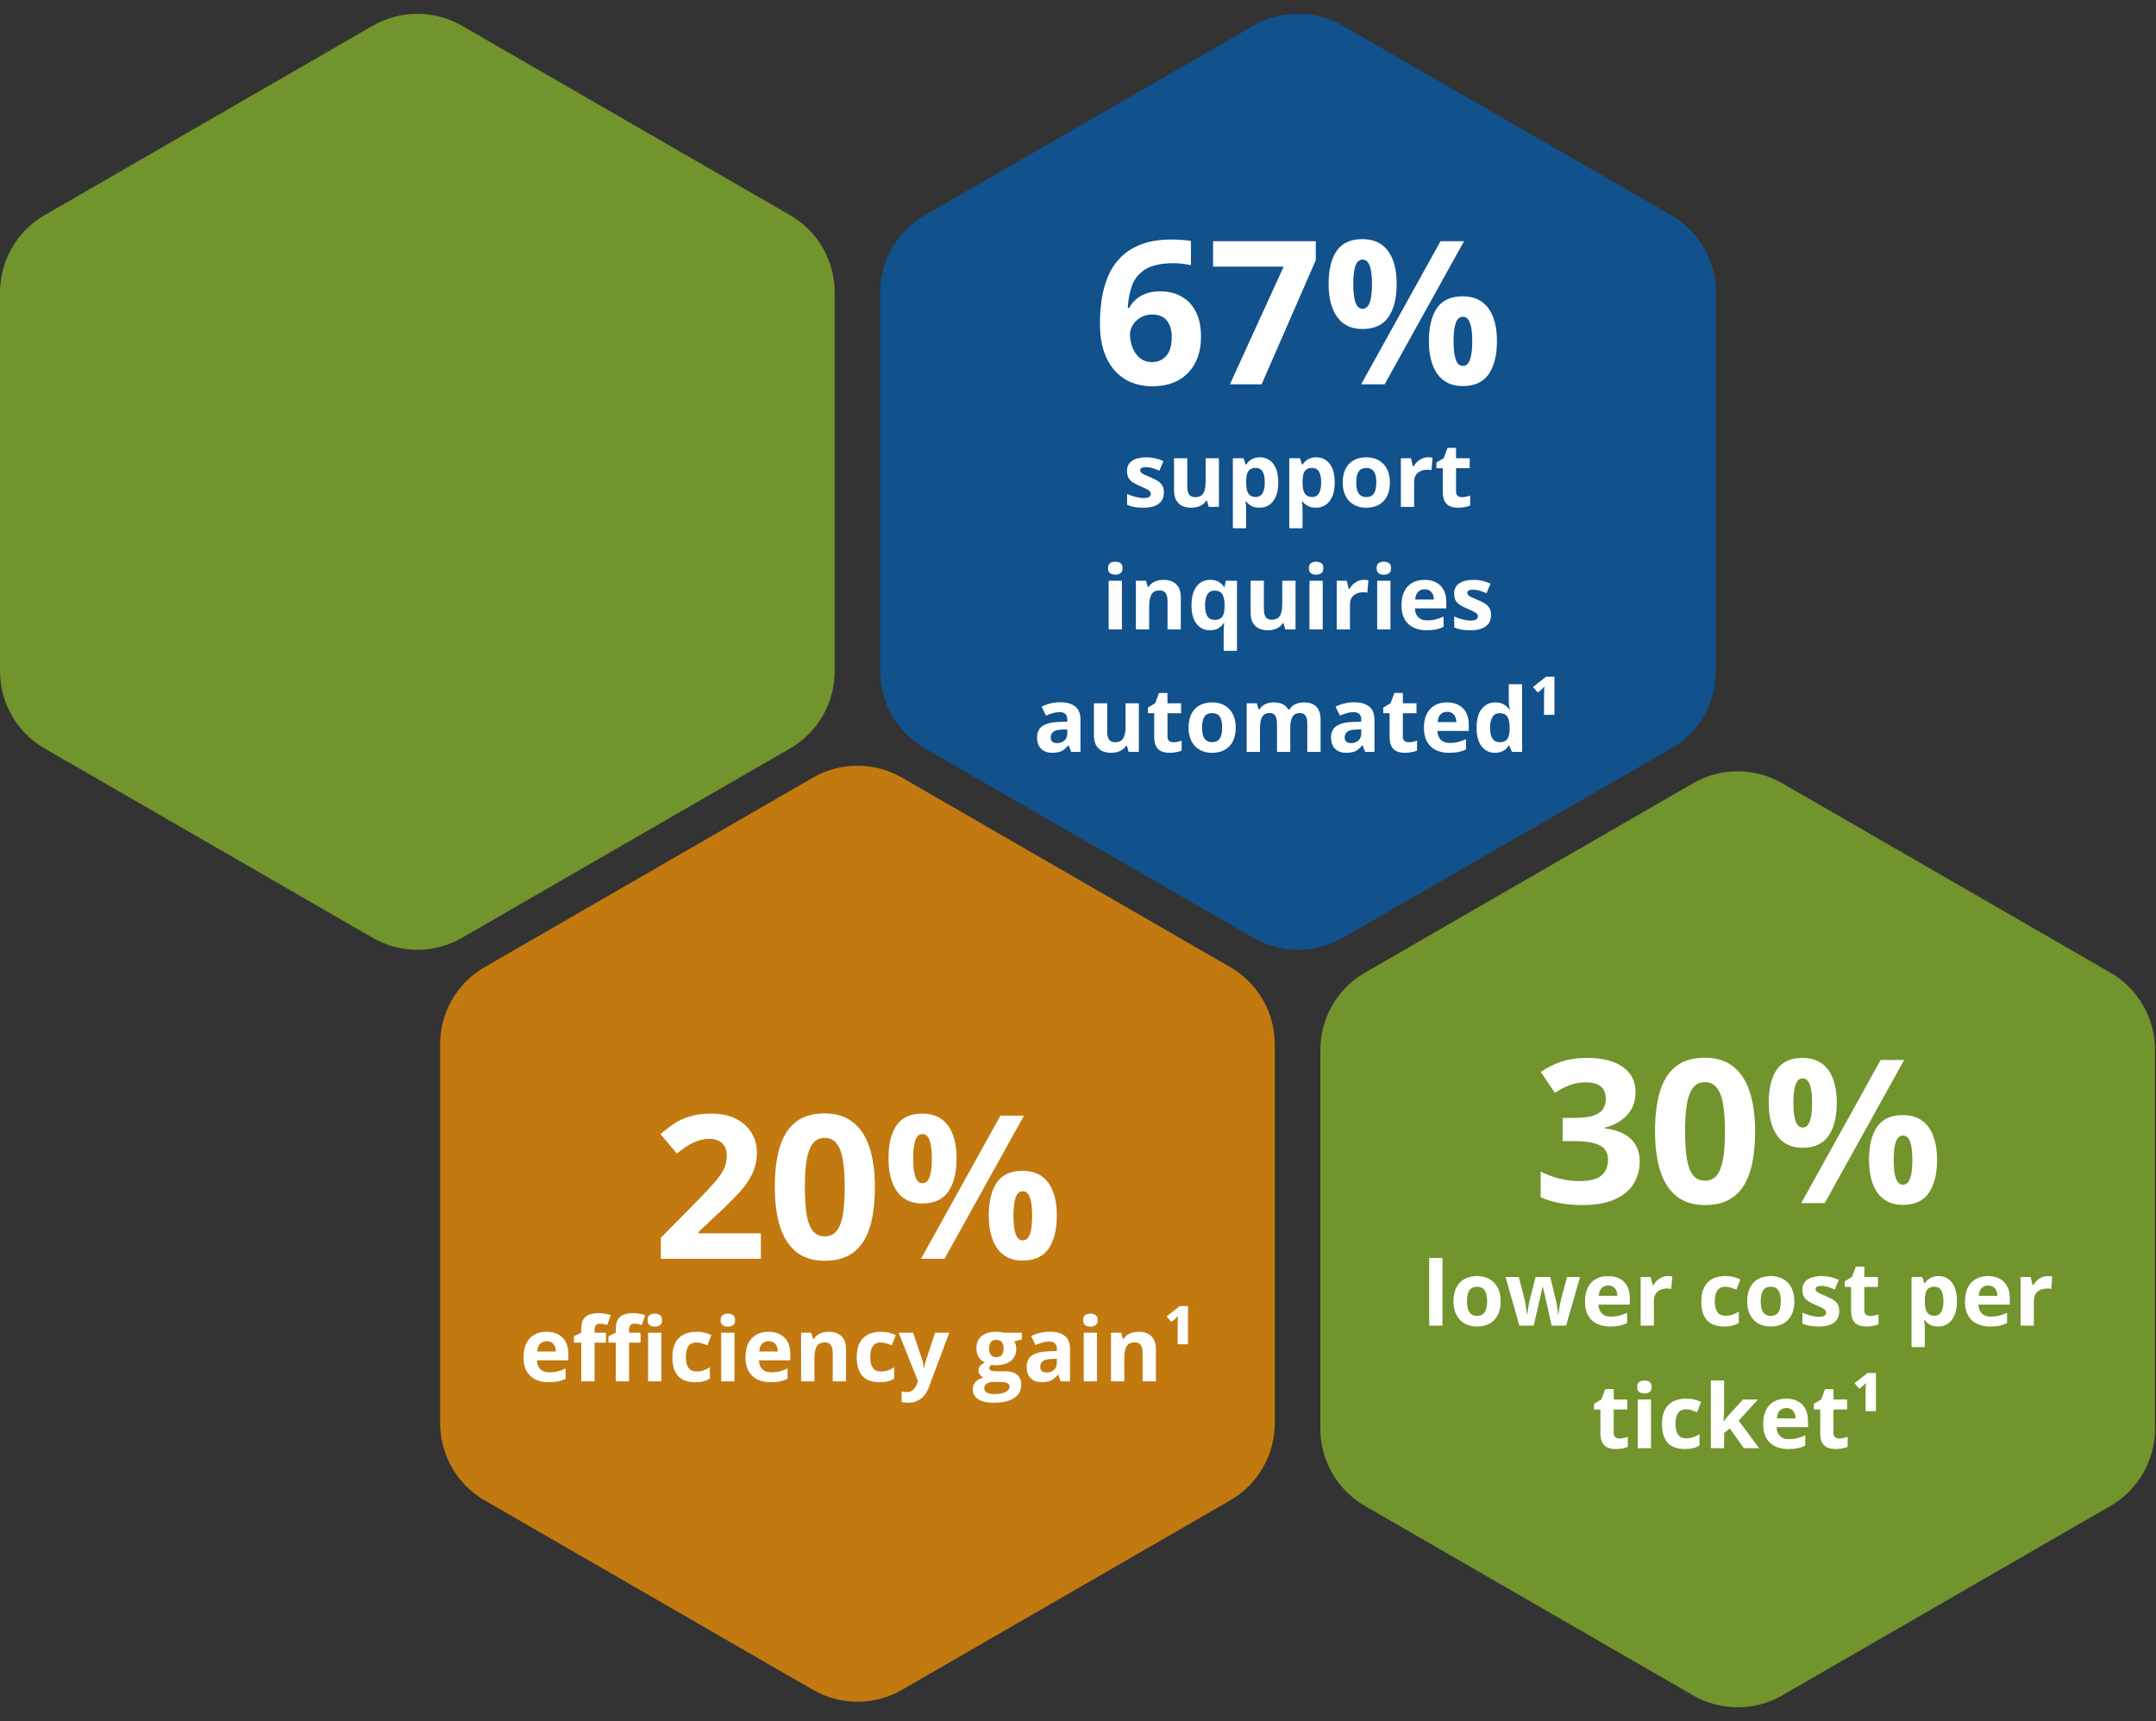
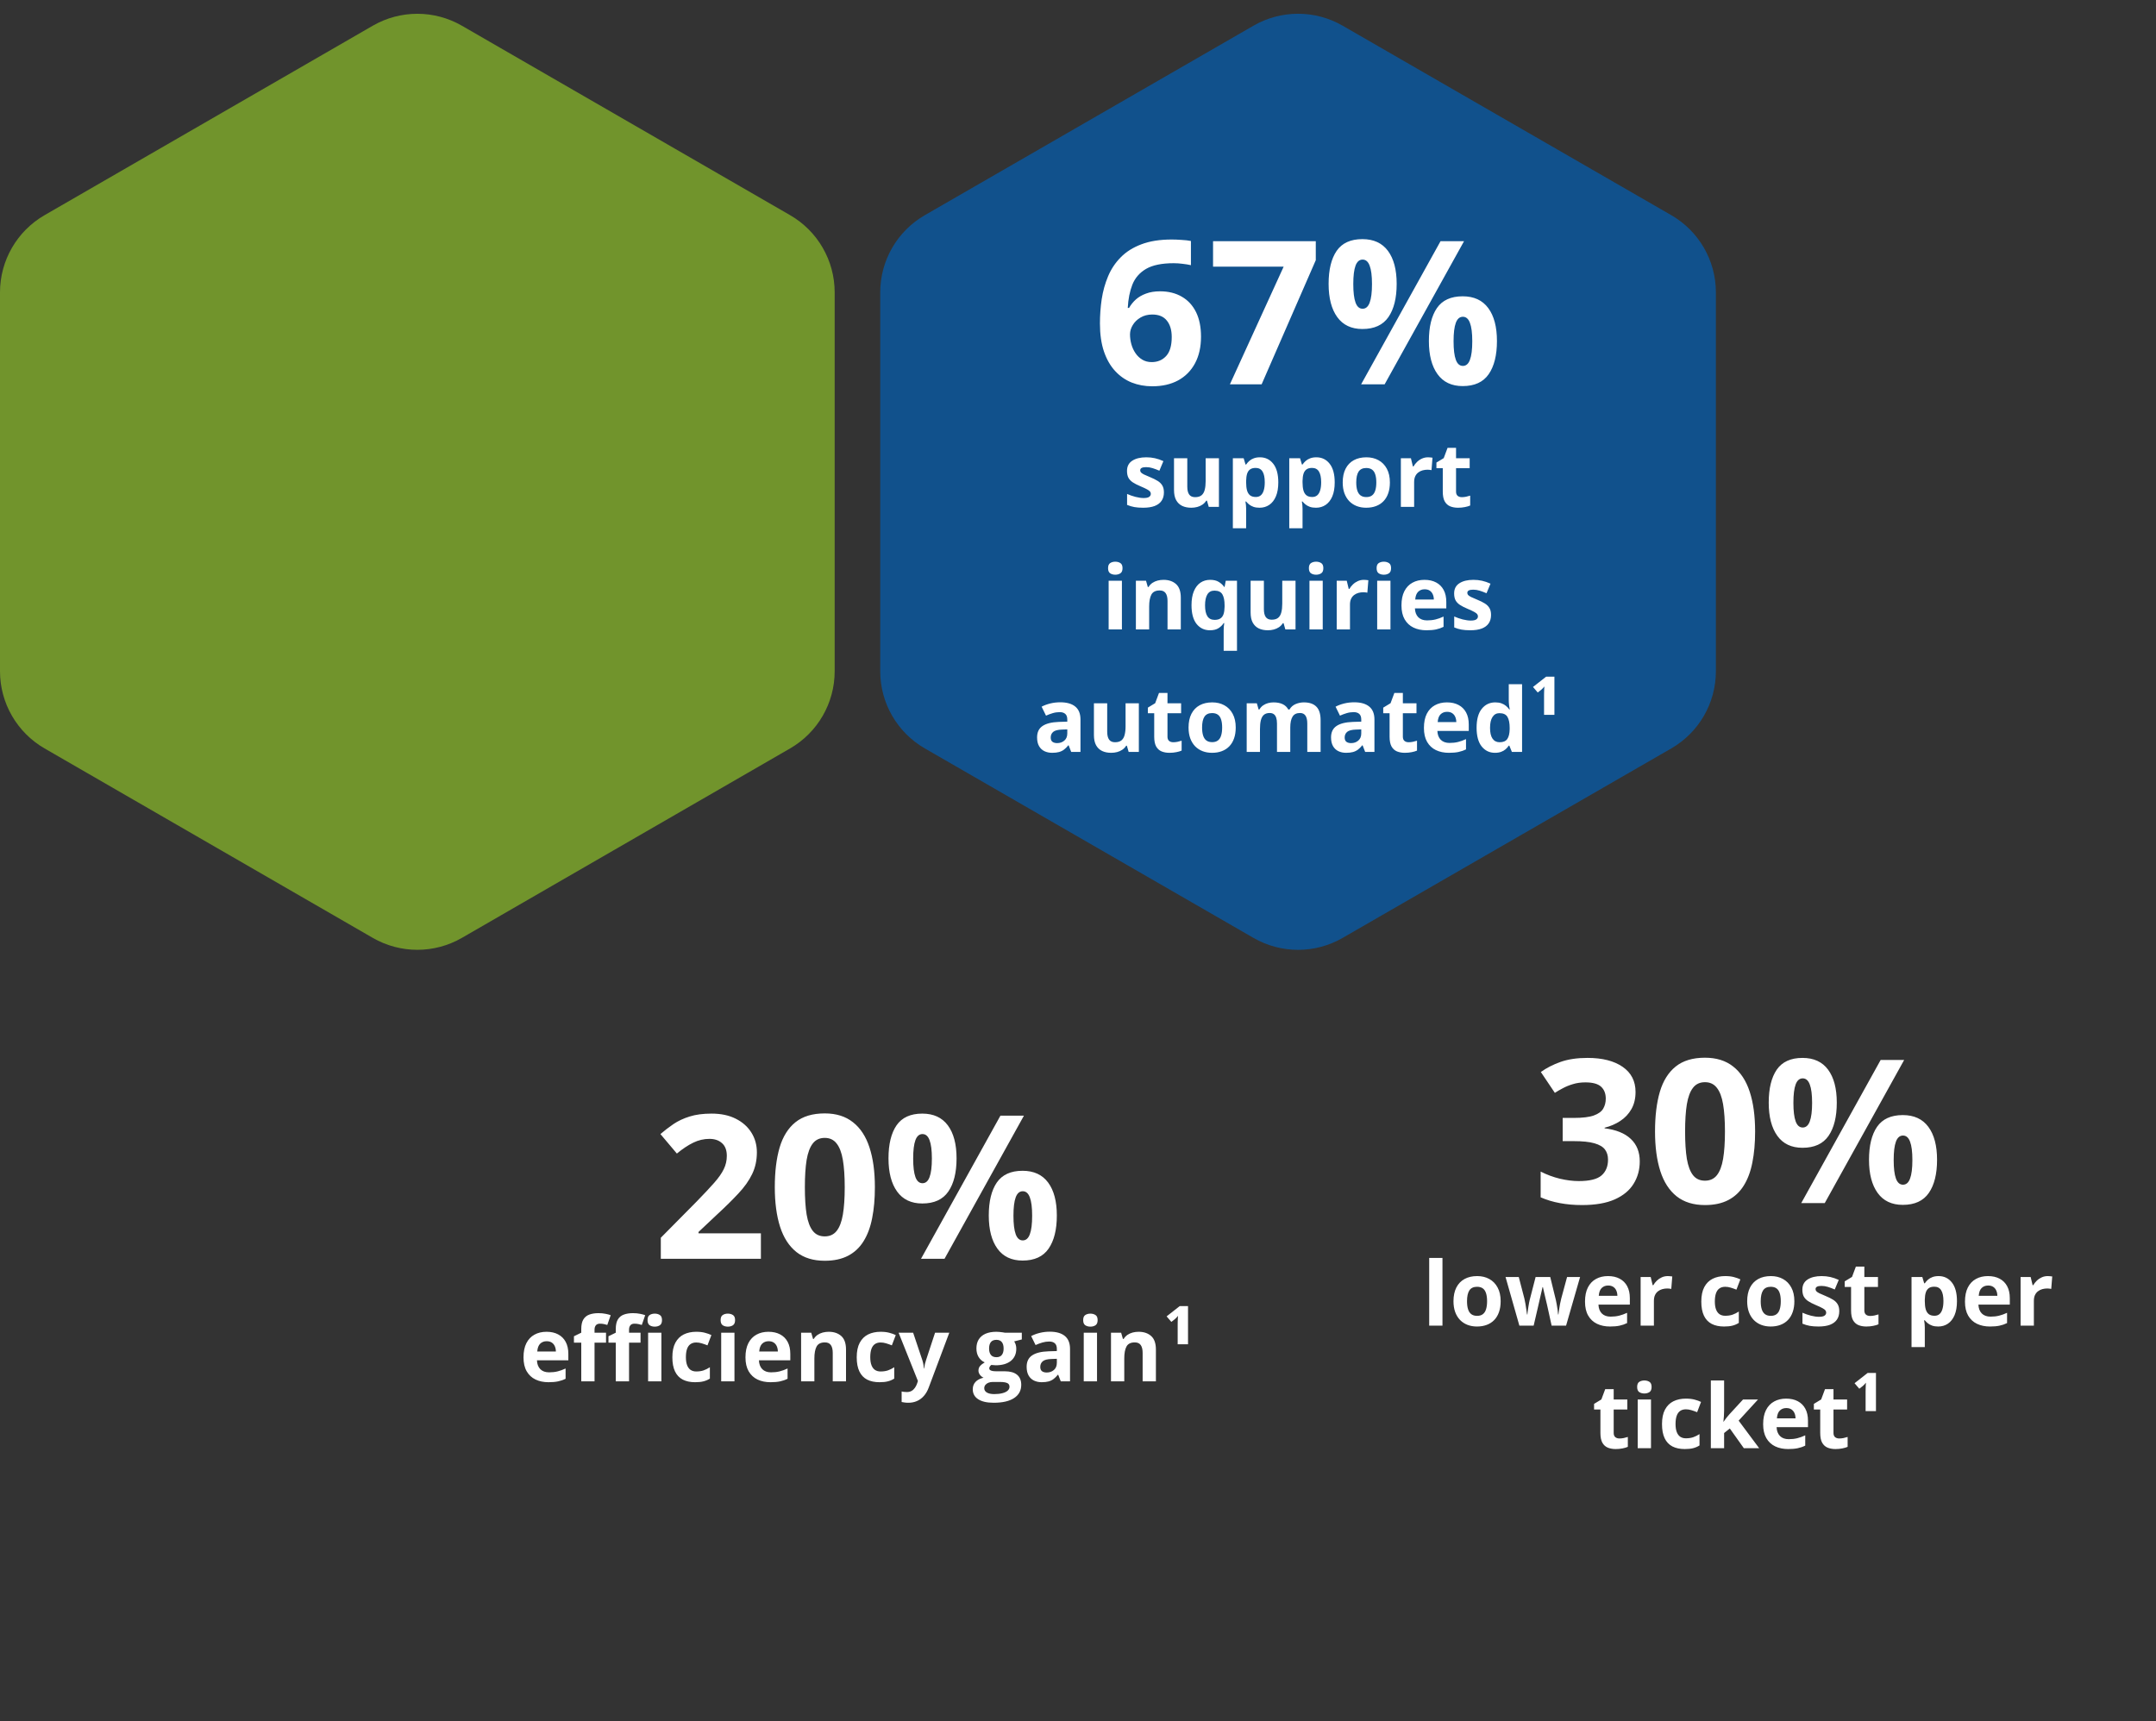
<svg xmlns="http://www.w3.org/2000/svg" width="387" height="309" viewBox="0 0 387 309" fill="none">
  <rect x="0" y="0" width="387" height="309" fill="#333333" stroke="none" />
-   <path opacity="0.7" d="M303.911 140.619C308.862 137.761 314.961 137.761 319.911 140.619L378.822 174.631C383.773 177.489 386.822 182.771 386.822 188.488V256.512C386.822 262.229 383.773 267.511 378.822 270.369L319.911 304.381C314.961 307.239 308.862 307.239 303.911 304.381L245 270.369C240.05 267.511 237 262.229 237 256.512V188.488C237 182.771 240.05 177.489 245 174.631L303.911 140.619Z" fill="#8CBE2A" />
  <path opacity="0.7" d="M225.007 4.609C229.954 1.757 236.046 1.757 240.993 4.609L299.993 38.633C304.947 41.49 308 46.774 308 52.493V120.507C308 126.226 304.947 131.51 299.993 134.367L240.993 168.391C236.046 171.243 229.954 171.243 225.007 168.391L166.007 134.367C161.053 131.51 158 126.226 158 120.507V52.493C158 46.774 161.053 41.49 166.007 38.633L225.007 4.609Z" fill="#045EB3" />
  <path d="M197.439 58.084C197.439 56.607 197.545 55.148 197.756 53.707C197.979 52.254 198.359 50.889 198.898 49.611C199.438 48.322 200.193 47.185 201.166 46.201C202.139 45.205 203.375 44.426 204.875 43.863C206.375 43.289 208.191 43.002 210.324 43.002C210.828 43.002 211.414 43.025 212.082 43.072C212.762 43.107 213.324 43.172 213.77 43.266V47.607C213.301 47.502 212.797 47.42 212.258 47.361C211.73 47.291 211.203 47.256 210.676 47.256C208.543 47.256 206.891 47.596 205.719 48.275C204.559 48.955 203.738 49.898 203.258 51.105C202.789 52.301 202.514 53.695 202.432 55.289H202.66C202.988 54.715 203.398 54.205 203.891 53.76C204.395 53.315 205.004 52.963 205.719 52.705C206.434 52.435 207.271 52.301 208.232 52.301C209.732 52.301 211.033 52.623 212.135 53.268C213.236 53.9 214.086 54.82 214.684 56.027C215.281 57.234 215.58 58.705 215.58 60.44C215.58 62.291 215.223 63.885 214.508 65.221C213.793 66.557 212.779 67.582 211.467 68.297C210.166 69 208.619 69.352 206.826 69.352C205.514 69.352 204.289 69.129 203.152 68.684C202.016 68.227 201.02 67.535 200.164 66.609C199.309 65.684 198.641 64.518 198.16 63.111C197.68 61.693 197.439 60.018 197.439 58.084ZM206.721 65.01C207.787 65.01 208.654 64.647 209.322 63.92C209.99 63.193 210.324 62.057 210.324 60.51C210.324 59.256 210.031 58.272 209.445 57.557C208.871 56.83 207.998 56.467 206.826 56.467C206.029 56.467 205.326 56.648 204.717 57.012C204.119 57.363 203.656 57.815 203.328 58.365C203 58.904 202.836 59.461 202.836 60.035C202.836 60.633 202.918 61.225 203.082 61.81C203.246 62.397 203.492 62.93 203.82 63.41C204.148 63.891 204.553 64.277 205.033 64.57C205.525 64.863 206.088 65.01 206.721 65.01ZM220.766 69L230.416 47.871H217.742V43.301H236.182V46.711L226.461 69H220.766ZM244.549 42.932C246.564 42.932 248.094 43.635 249.137 45.041C250.18 46.447 250.701 48.422 250.701 50.965C250.701 53.508 250.209 55.494 249.225 56.924C248.24 58.353 246.682 59.068 244.549 59.068C242.568 59.068 241.062 58.353 240.031 56.924C239 55.494 238.484 53.508 238.484 50.965C238.484 48.422 238.965 46.447 239.926 45.041C240.898 43.635 242.439 42.932 244.549 42.932ZM244.584 46.605C244.01 46.605 243.588 46.969 243.318 47.695C243.049 48.422 242.914 49.523 242.914 51C242.914 52.477 243.049 53.584 243.318 54.322C243.588 55.06 244.01 55.43 244.584 55.43C245.158 55.43 245.58 55.066 245.85 54.34C246.131 53.602 246.271 52.488 246.271 51C246.271 49.523 246.131 48.422 245.85 47.695C245.58 46.969 245.158 46.605 244.584 46.605ZM262.795 43.301L248.539 69H244.32L258.576 43.301H262.795ZM262.549 53.197C264.564 53.197 266.094 53.9 267.137 55.307C268.18 56.713 268.701 58.688 268.701 61.23C268.701 63.762 268.209 65.742 267.225 67.172C266.24 68.602 264.682 69.316 262.549 69.316C260.568 69.316 259.062 68.602 258.031 67.172C257 65.742 256.484 63.762 256.484 61.23C256.484 58.688 256.965 56.713 257.926 55.307C258.898 53.9 260.439 53.197 262.549 53.197ZM262.584 56.871C262.01 56.871 261.588 57.234 261.318 57.961C261.049 58.688 260.914 59.789 260.914 61.266C260.914 62.742 261.049 63.85 261.318 64.588C261.588 65.326 262.01 65.695 262.584 65.695C263.158 65.695 263.58 65.332 263.85 64.606C264.131 63.867 264.271 62.754 264.271 61.266C264.271 59.789 264.131 58.688 263.85 57.961C263.58 57.234 263.158 56.871 262.584 56.871ZM208.922 88.406C208.922 89 208.781 89.503 208.5 89.914C208.224 90.32 207.81 90.63 207.258 90.844C206.706 91.052 206.018 91.156 205.195 91.156C204.586 91.156 204.062 91.117 203.625 91.039C203.193 90.961 202.755 90.831 202.312 90.648V88.68C202.786 88.893 203.294 89.07 203.836 89.211C204.383 89.346 204.862 89.414 205.273 89.414C205.737 89.414 206.068 89.346 206.266 89.211C206.469 89.07 206.57 88.888 206.57 88.664C206.57 88.518 206.529 88.388 206.445 88.273C206.367 88.154 206.195 88.021 205.93 87.875C205.664 87.724 205.247 87.529 204.68 87.289C204.133 87.06 203.682 86.828 203.328 86.594C202.979 86.359 202.719 86.083 202.547 85.766C202.38 85.443 202.297 85.034 202.297 84.539C202.297 83.732 202.609 83.125 203.234 82.719C203.865 82.307 204.706 82.102 205.758 82.102C206.299 82.102 206.815 82.156 207.305 82.266C207.799 82.375 208.307 82.549 208.828 82.789L208.109 84.508C207.677 84.32 207.268 84.167 206.883 84.047C206.503 83.927 206.115 83.867 205.719 83.867C205.37 83.867 205.107 83.914 204.93 84.008C204.753 84.102 204.664 84.245 204.664 84.438C204.664 84.578 204.708 84.703 204.797 84.812C204.891 84.922 205.068 85.044 205.328 85.18C205.594 85.31 205.982 85.479 206.492 85.688C206.987 85.891 207.417 86.104 207.781 86.328C208.146 86.547 208.427 86.82 208.625 87.148C208.823 87.471 208.922 87.891 208.922 88.406ZM218.797 82.266V91H216.969L216.648 89.883H216.523C216.336 90.18 216.102 90.422 215.82 90.609C215.539 90.797 215.229 90.935 214.891 91.023C214.552 91.112 214.201 91.156 213.836 91.156C213.211 91.156 212.667 91.047 212.203 90.828C211.74 90.604 211.378 90.258 211.117 89.789C210.862 89.32 210.734 88.711 210.734 87.961V82.266H213.117V87.367C213.117 87.992 213.229 88.463 213.453 88.781C213.677 89.099 214.034 89.258 214.523 89.258C215.008 89.258 215.388 89.148 215.664 88.93C215.94 88.706 216.133 88.38 216.242 87.953C216.357 87.521 216.414 86.995 216.414 86.375V82.266H218.797ZM226.156 82.102C227.141 82.102 227.935 82.484 228.539 83.25C229.148 84.016 229.453 85.138 229.453 86.617C229.453 87.607 229.31 88.44 229.023 89.117C228.737 89.789 228.341 90.297 227.836 90.641C227.331 90.984 226.75 91.156 226.094 91.156C225.672 91.156 225.31 91.104 225.008 91C224.706 90.891 224.448 90.753 224.234 90.586C224.021 90.414 223.836 90.232 223.68 90.039H223.555C223.596 90.247 223.628 90.461 223.648 90.68C223.669 90.898 223.68 91.112 223.68 91.32V94.844H221.297V82.266H223.234L223.57 83.398H223.68C223.836 83.164 224.026 82.948 224.25 82.75C224.474 82.552 224.742 82.396 225.055 82.281C225.372 82.162 225.74 82.102 226.156 82.102ZM225.391 84.008C224.974 84.008 224.643 84.094 224.398 84.266C224.154 84.438 223.974 84.695 223.859 85.039C223.75 85.383 223.69 85.818 223.68 86.344V86.602C223.68 87.164 223.732 87.641 223.836 88.031C223.945 88.422 224.125 88.719 224.375 88.922C224.63 89.125 224.979 89.227 225.422 89.227C225.786 89.227 226.086 89.125 226.32 88.922C226.555 88.719 226.729 88.422 226.844 88.031C226.964 87.635 227.023 87.154 227.023 86.586C227.023 85.732 226.891 85.088 226.625 84.656C226.359 84.224 225.948 84.008 225.391 84.008ZM236.281 82.102C237.266 82.102 238.06 82.484 238.664 83.25C239.273 84.016 239.578 85.138 239.578 86.617C239.578 87.607 239.435 88.44 239.148 89.117C238.862 89.789 238.466 90.297 237.961 90.641C237.456 90.984 236.875 91.156 236.219 91.156C235.797 91.156 235.435 91.104 235.133 91C234.831 90.891 234.573 90.753 234.359 90.586C234.146 90.414 233.961 90.232 233.805 90.039H233.68C233.721 90.247 233.753 90.461 233.773 90.68C233.794 90.898 233.805 91.112 233.805 91.32V94.844H231.422V82.266H233.359L233.695 83.398H233.805C233.961 83.164 234.151 82.948 234.375 82.75C234.599 82.552 234.867 82.396 235.18 82.281C235.497 82.162 235.865 82.102 236.281 82.102ZM235.516 84.008C235.099 84.008 234.768 84.094 234.523 84.266C234.279 84.438 234.099 84.695 233.984 85.039C233.875 85.383 233.815 85.818 233.805 86.344V86.602C233.805 87.164 233.857 87.641 233.961 88.031C234.07 88.422 234.25 88.719 234.5 88.922C234.755 89.125 235.104 89.227 235.547 89.227C235.911 89.227 236.211 89.125 236.445 88.922C236.68 88.719 236.854 88.422 236.969 88.031C237.089 87.635 237.148 87.154 237.148 86.586C237.148 85.732 237.016 85.088 236.75 84.656C236.484 84.224 236.073 84.008 235.516 84.008ZM249.484 86.617C249.484 87.346 249.385 87.992 249.188 88.555C248.995 89.117 248.711 89.594 248.336 89.984C247.966 90.37 247.518 90.662 246.992 90.859C246.471 91.057 245.883 91.156 245.227 91.156C244.612 91.156 244.047 91.057 243.531 90.859C243.021 90.662 242.576 90.37 242.195 89.984C241.82 89.594 241.529 89.117 241.32 88.555C241.117 87.992 241.016 87.346 241.016 86.617C241.016 85.648 241.188 84.828 241.531 84.156C241.875 83.484 242.365 82.974 243 82.625C243.635 82.276 244.393 82.102 245.273 82.102C246.091 82.102 246.815 82.276 247.445 82.625C248.081 82.974 248.578 83.484 248.938 84.156C249.302 84.828 249.484 85.648 249.484 86.617ZM243.445 86.617C243.445 87.19 243.508 87.672 243.633 88.062C243.758 88.453 243.953 88.747 244.219 88.945C244.484 89.143 244.831 89.242 245.258 89.242C245.68 89.242 246.021 89.143 246.281 88.945C246.547 88.747 246.74 88.453 246.859 88.062C246.984 87.672 247.047 87.19 247.047 86.617C247.047 86.039 246.984 85.56 246.859 85.18C246.74 84.794 246.547 84.505 246.281 84.312C246.016 84.12 245.669 84.023 245.242 84.023C244.612 84.023 244.154 84.24 243.867 84.672C243.586 85.104 243.445 85.753 243.445 86.617ZM256.328 82.102C256.448 82.102 256.586 82.109 256.742 82.125C256.904 82.135 257.034 82.151 257.133 82.172L256.953 84.406C256.875 84.38 256.763 84.362 256.617 84.352C256.477 84.336 256.354 84.328 256.25 84.328C255.943 84.328 255.643 84.367 255.352 84.445C255.065 84.523 254.807 84.651 254.578 84.828C254.349 85 254.167 85.229 254.031 85.516C253.901 85.797 253.836 86.143 253.836 86.555V91H251.453V82.266H253.258L253.609 83.734H253.727C253.898 83.438 254.112 83.167 254.367 82.922C254.628 82.672 254.922 82.474 255.25 82.328C255.583 82.177 255.943 82.102 256.328 82.102ZM262.398 89.258C262.659 89.258 262.911 89.232 263.156 89.18C263.406 89.128 263.654 89.062 263.898 88.984V90.758C263.643 90.872 263.326 90.966 262.945 91.039C262.57 91.117 262.159 91.156 261.711 91.156C261.19 91.156 260.721 91.073 260.305 90.906C259.893 90.734 259.568 90.44 259.328 90.023C259.094 89.602 258.977 89.016 258.977 88.266V84.055H257.836V83.047L259.148 82.25L259.836 80.406H261.359V82.266H263.805V84.055H261.359V88.266C261.359 88.599 261.453 88.849 261.641 89.016C261.833 89.177 262.086 89.258 262.398 89.258ZM201.383 104.266V113H199V104.266H201.383ZM200.195 100.844C200.549 100.844 200.854 100.927 201.109 101.094C201.365 101.255 201.492 101.56 201.492 102.008C201.492 102.451 201.365 102.758 201.109 102.93C200.854 103.096 200.549 103.18 200.195 103.18C199.836 103.18 199.529 103.096 199.273 102.93C199.023 102.758 198.898 102.451 198.898 102.008C198.898 101.56 199.023 101.255 199.273 101.094C199.529 100.927 199.836 100.844 200.195 100.844ZM208.852 104.102C209.784 104.102 210.534 104.357 211.102 104.867C211.669 105.372 211.953 106.185 211.953 107.305V113H209.57V107.898C209.57 107.273 209.456 106.802 209.227 106.484C209.003 106.167 208.648 106.008 208.164 106.008C207.435 106.008 206.938 106.255 206.672 106.75C206.406 107.245 206.273 107.958 206.273 108.891V113H203.891V104.266H205.711L206.031 105.383H206.164C206.352 105.081 206.583 104.836 206.859 104.648C207.141 104.461 207.451 104.323 207.789 104.234C208.133 104.146 208.487 104.102 208.852 104.102ZM219.648 116.844V113.18C219.648 112.961 219.656 112.742 219.672 112.523C219.693 112.299 219.719 112.081 219.75 111.867H219.648C219.424 112.227 219.115 112.531 218.719 112.781C218.328 113.031 217.812 113.156 217.172 113.156C216.188 113.156 215.391 112.776 214.781 112.016C214.177 111.25 213.875 110.128 213.875 108.648C213.875 107.654 214.016 106.82 214.297 106.148C214.578 105.471 214.969 104.961 215.469 104.617C215.974 104.273 216.557 104.102 217.219 104.102C217.859 104.102 218.378 104.227 218.773 104.477C219.174 104.721 219.5 105.023 219.75 105.383H219.812L220.023 104.266H222.039V116.844H219.648ZM218.023 111.289C218.461 111.289 218.807 111.203 219.062 111.031C219.323 110.859 219.51 110.602 219.625 110.258C219.74 109.909 219.802 109.474 219.812 108.953V108.664C219.812 107.815 219.682 107.167 219.422 106.719C219.161 106.266 218.682 106.039 217.984 106.039C217.417 106.039 216.995 106.266 216.719 106.719C216.443 107.172 216.305 107.826 216.305 108.68C216.305 109.549 216.445 110.203 216.727 110.641C217.008 111.073 217.44 111.289 218.023 111.289ZM232.547 104.266V113H230.719L230.398 111.883H230.273C230.086 112.18 229.852 112.422 229.57 112.609C229.289 112.797 228.979 112.935 228.641 113.023C228.302 113.112 227.951 113.156 227.586 113.156C226.961 113.156 226.417 113.047 225.953 112.828C225.49 112.604 225.128 112.258 224.867 111.789C224.612 111.32 224.484 110.711 224.484 109.961V104.266H226.867V109.367C226.867 109.992 226.979 110.464 227.203 110.781C227.427 111.099 227.784 111.258 228.273 111.258C228.758 111.258 229.138 111.148 229.414 110.93C229.69 110.706 229.883 110.38 229.992 109.953C230.107 109.521 230.164 108.995 230.164 108.375V104.266H232.547ZM237.43 104.266V113H235.047V104.266H237.43ZM236.242 100.844C236.596 100.844 236.901 100.927 237.156 101.094C237.411 101.255 237.539 101.56 237.539 102.008C237.539 102.451 237.411 102.758 237.156 102.93C236.901 103.096 236.596 103.18 236.242 103.18C235.883 103.18 235.576 103.096 235.32 102.93C235.07 102.758 234.945 102.451 234.945 102.008C234.945 101.56 235.07 101.255 235.32 101.094C235.576 100.927 235.883 100.844 236.242 100.844ZM244.812 104.102C244.932 104.102 245.07 104.109 245.227 104.125C245.388 104.135 245.518 104.151 245.617 104.172L245.438 106.406C245.359 106.38 245.247 106.362 245.102 106.352C244.961 106.336 244.839 106.328 244.734 106.328C244.427 106.328 244.128 106.367 243.836 106.445C243.549 106.523 243.292 106.651 243.062 106.828C242.833 107 242.651 107.229 242.516 107.516C242.385 107.797 242.32 108.143 242.32 108.555V113H239.938V104.266H241.742L242.094 105.734H242.211C242.383 105.438 242.596 105.167 242.852 104.922C243.112 104.672 243.406 104.474 243.734 104.328C244.068 104.177 244.427 104.102 244.812 104.102ZM249.586 104.266V113H247.203V104.266H249.586ZM248.398 100.844C248.753 100.844 249.057 100.927 249.312 101.094C249.568 101.255 249.695 101.56 249.695 102.008C249.695 102.451 249.568 102.758 249.312 102.93C249.057 103.096 248.753 103.18 248.398 103.18C248.039 103.18 247.732 103.096 247.477 102.93C247.227 102.758 247.102 102.451 247.102 102.008C247.102 101.56 247.227 101.255 247.477 101.094C247.732 100.927 248.039 100.844 248.398 100.844ZM255.695 104.102C256.503 104.102 257.198 104.258 257.781 104.57C258.365 104.878 258.815 105.326 259.133 105.914C259.451 106.503 259.609 107.221 259.609 108.07V109.227H253.977C254.003 109.898 254.203 110.427 254.578 110.812C254.958 111.193 255.484 111.383 256.156 111.383C256.714 111.383 257.224 111.326 257.688 111.211C258.151 111.096 258.628 110.924 259.117 110.695V112.539C258.685 112.753 258.232 112.909 257.758 113.008C257.289 113.107 256.719 113.156 256.047 113.156C255.172 113.156 254.396 112.995 253.719 112.672C253.047 112.349 252.518 111.857 252.133 111.195C251.753 110.534 251.562 109.701 251.562 108.695C251.562 107.674 251.734 106.826 252.078 106.148C252.427 105.466 252.911 104.956 253.531 104.617C254.151 104.273 254.872 104.102 255.695 104.102ZM255.711 105.797C255.247 105.797 254.862 105.945 254.555 106.242C254.253 106.539 254.078 107.005 254.031 107.641H257.375C257.37 107.286 257.305 106.971 257.18 106.695C257.06 106.419 256.878 106.201 256.633 106.039C256.393 105.878 256.086 105.797 255.711 105.797ZM267.641 110.406C267.641 111 267.5 111.503 267.219 111.914C266.943 112.32 266.529 112.63 265.977 112.844C265.424 113.052 264.737 113.156 263.914 113.156C263.305 113.156 262.781 113.117 262.344 113.039C261.911 112.961 261.474 112.831 261.031 112.648V110.68C261.505 110.893 262.013 111.07 262.555 111.211C263.102 111.346 263.581 111.414 263.992 111.414C264.456 111.414 264.786 111.346 264.984 111.211C265.188 111.07 265.289 110.888 265.289 110.664C265.289 110.518 265.247 110.388 265.164 110.273C265.086 110.154 264.914 110.021 264.648 109.875C264.383 109.724 263.966 109.529 263.398 109.289C262.852 109.06 262.401 108.828 262.047 108.594C261.698 108.359 261.438 108.083 261.266 107.766C261.099 107.443 261.016 107.034 261.016 106.539C261.016 105.732 261.328 105.125 261.953 104.719C262.583 104.307 263.424 104.102 264.477 104.102C265.018 104.102 265.534 104.156 266.023 104.266C266.518 104.375 267.026 104.549 267.547 104.789L266.828 106.508C266.396 106.32 265.987 106.167 265.602 106.047C265.221 105.927 264.833 105.867 264.438 105.867C264.089 105.867 263.826 105.914 263.648 106.008C263.471 106.102 263.383 106.245 263.383 106.438C263.383 106.578 263.427 106.703 263.516 106.812C263.609 106.922 263.786 107.044 264.047 107.18C264.312 107.31 264.701 107.479 265.211 107.688C265.706 107.891 266.135 108.104 266.5 108.328C266.865 108.547 267.146 108.82 267.344 109.148C267.542 109.471 267.641 109.891 267.641 110.406ZM190.312 126.086C191.484 126.086 192.383 126.341 193.008 126.852C193.633 127.362 193.945 128.138 193.945 129.18V135H192.281L191.82 133.812H191.758C191.508 134.125 191.253 134.38 190.992 134.578C190.732 134.776 190.432 134.922 190.094 135.016C189.755 135.109 189.344 135.156 188.859 135.156C188.344 135.156 187.88 135.057 187.469 134.859C187.062 134.661 186.742 134.359 186.508 133.953C186.273 133.542 186.156 133.021 186.156 132.391C186.156 131.464 186.482 130.781 187.133 130.344C187.784 129.901 188.76 129.656 190.062 129.609L191.578 129.562V129.18C191.578 128.721 191.458 128.385 191.219 128.172C190.979 127.958 190.646 127.852 190.219 127.852C189.797 127.852 189.383 127.911 188.977 128.031C188.57 128.151 188.164 128.302 187.758 128.484L186.969 126.875C187.432 126.63 187.951 126.438 188.523 126.297C189.102 126.156 189.698 126.086 190.312 126.086ZM191.578 130.953L190.656 130.984C189.885 131.005 189.349 131.143 189.047 131.398C188.75 131.654 188.602 131.99 188.602 132.406C188.602 132.771 188.708 133.031 188.922 133.188C189.135 133.339 189.414 133.414 189.758 133.414C190.268 133.414 190.698 133.263 191.047 132.961C191.401 132.659 191.578 132.229 191.578 131.672V130.953ZM204.422 126.266V135H202.594L202.273 133.883H202.148C201.961 134.18 201.727 134.422 201.445 134.609C201.164 134.797 200.854 134.935 200.516 135.023C200.177 135.112 199.826 135.156 199.461 135.156C198.836 135.156 198.292 135.047 197.828 134.828C197.365 134.604 197.003 134.258 196.742 133.789C196.487 133.32 196.359 132.711 196.359 131.961V126.266H198.742V131.367C198.742 131.992 198.854 132.464 199.078 132.781C199.302 133.099 199.659 133.258 200.148 133.258C200.633 133.258 201.013 133.148 201.289 132.93C201.565 132.706 201.758 132.38 201.867 131.953C201.982 131.521 202.039 130.995 202.039 130.375V126.266H204.422ZM210.602 133.258C210.862 133.258 211.115 133.232 211.359 133.18C211.609 133.128 211.857 133.062 212.102 132.984V134.758C211.846 134.872 211.529 134.966 211.148 135.039C210.773 135.117 210.362 135.156 209.914 135.156C209.393 135.156 208.924 135.073 208.508 134.906C208.096 134.734 207.771 134.44 207.531 134.023C207.297 133.602 207.18 133.016 207.18 132.266V128.055H206.039V127.047L207.352 126.25L208.039 124.406H209.562V126.266H212.008V128.055H209.562V132.266C209.562 132.599 209.656 132.849 209.844 133.016C210.036 133.177 210.289 133.258 210.602 133.258ZM221.812 130.617C221.812 131.346 221.714 131.992 221.516 132.555C221.323 133.117 221.039 133.594 220.664 133.984C220.294 134.37 219.846 134.661 219.32 134.859C218.799 135.057 218.211 135.156 217.555 135.156C216.94 135.156 216.375 135.057 215.859 134.859C215.349 134.661 214.904 134.37 214.523 133.984C214.148 133.594 213.857 133.117 213.648 132.555C213.445 131.992 213.344 131.346 213.344 130.617C213.344 129.648 213.516 128.828 213.859 128.156C214.203 127.484 214.693 126.974 215.328 126.625C215.964 126.276 216.721 126.102 217.602 126.102C218.419 126.102 219.143 126.276 219.773 126.625C220.409 126.974 220.906 127.484 221.266 128.156C221.63 128.828 221.812 129.648 221.812 130.617ZM215.773 130.617C215.773 131.19 215.836 131.672 215.961 132.062C216.086 132.453 216.281 132.747 216.547 132.945C216.812 133.143 217.159 133.242 217.586 133.242C218.008 133.242 218.349 133.143 218.609 132.945C218.875 132.747 219.068 132.453 219.188 132.062C219.312 131.672 219.375 131.19 219.375 130.617C219.375 130.039 219.312 129.56 219.188 129.18C219.068 128.794 218.875 128.505 218.609 128.312C218.344 128.12 217.997 128.023 217.57 128.023C216.94 128.023 216.482 128.24 216.195 128.672C215.914 129.104 215.773 129.753 215.773 130.617ZM234.039 126.102C235.029 126.102 235.776 126.357 236.281 126.867C236.792 127.372 237.047 128.185 237.047 129.305V135H234.656V129.898C234.656 129.273 234.549 128.802 234.336 128.484C234.122 128.167 233.792 128.008 233.344 128.008C232.714 128.008 232.266 128.234 232 128.688C231.734 129.135 231.602 129.779 231.602 130.617V135H229.219V129.898C229.219 129.482 229.172 129.133 229.078 128.852C228.984 128.57 228.841 128.359 228.648 128.219C228.456 128.078 228.208 128.008 227.906 128.008C227.464 128.008 227.115 128.12 226.859 128.344C226.609 128.562 226.43 128.888 226.32 129.32C226.216 129.747 226.164 130.271 226.164 130.891V135H223.781V126.266H225.602L225.922 127.383H226.055C226.232 127.081 226.453 126.836 226.719 126.648C226.99 126.461 227.286 126.323 227.609 126.234C227.932 126.146 228.26 126.102 228.594 126.102C229.234 126.102 229.776 126.206 230.219 126.414C230.667 126.622 231.01 126.945 231.25 127.383H231.461C231.721 126.935 232.089 126.609 232.562 126.406C233.042 126.203 233.534 126.102 234.039 126.102ZM243.078 126.086C244.25 126.086 245.148 126.341 245.773 126.852C246.398 127.362 246.711 128.138 246.711 129.18V135H245.047L244.586 133.812H244.523C244.273 134.125 244.018 134.38 243.758 134.578C243.497 134.776 243.198 134.922 242.859 135.016C242.521 135.109 242.109 135.156 241.625 135.156C241.109 135.156 240.646 135.057 240.234 134.859C239.828 134.661 239.508 134.359 239.273 133.953C239.039 133.542 238.922 133.021 238.922 132.391C238.922 131.464 239.247 130.781 239.898 130.344C240.549 129.901 241.526 129.656 242.828 129.609L244.344 129.562V129.18C244.344 128.721 244.224 128.385 243.984 128.172C243.745 127.958 243.411 127.852 242.984 127.852C242.562 127.852 242.148 127.911 241.742 128.031C241.336 128.151 240.93 128.302 240.523 128.484L239.734 126.875C240.198 126.63 240.716 126.438 241.289 126.297C241.867 126.156 242.464 126.086 243.078 126.086ZM244.344 130.953L243.422 130.984C242.651 131.005 242.115 131.143 241.812 131.398C241.516 131.654 241.367 131.99 241.367 132.406C241.367 132.771 241.474 133.031 241.688 133.188C241.901 133.339 242.18 133.414 242.523 133.414C243.034 133.414 243.464 133.263 243.812 132.961C244.167 132.659 244.344 132.229 244.344 131.672V130.953ZM252.852 133.258C253.112 133.258 253.365 133.232 253.609 133.18C253.859 133.128 254.107 133.062 254.352 132.984V134.758C254.096 134.872 253.779 134.966 253.398 135.039C253.023 135.117 252.612 135.156 252.164 135.156C251.643 135.156 251.174 135.073 250.758 134.906C250.346 134.734 250.021 134.44 249.781 134.023C249.547 133.602 249.43 133.016 249.43 132.266V128.055H248.289V127.047L249.602 126.25L250.289 124.406H251.812V126.266H254.258V128.055H251.812V132.266C251.812 132.599 251.906 132.849 252.094 133.016C252.286 133.177 252.539 133.258 252.852 133.258ZM259.727 126.102C260.534 126.102 261.229 126.258 261.812 126.57C262.396 126.878 262.846 127.326 263.164 127.914C263.482 128.503 263.641 129.221 263.641 130.07V131.227H258.008C258.034 131.898 258.234 132.427 258.609 132.812C258.99 133.193 259.516 133.383 260.188 133.383C260.745 133.383 261.255 133.326 261.719 133.211C262.182 133.096 262.659 132.924 263.148 132.695V134.539C262.716 134.753 262.263 134.909 261.789 135.008C261.32 135.107 260.75 135.156 260.078 135.156C259.203 135.156 258.427 134.995 257.75 134.672C257.078 134.349 256.549 133.857 256.164 133.195C255.784 132.534 255.594 131.701 255.594 130.695C255.594 129.674 255.766 128.826 256.109 128.148C256.458 127.466 256.943 126.956 257.562 126.617C258.182 126.273 258.904 126.102 259.727 126.102ZM259.742 127.797C259.279 127.797 258.893 127.945 258.586 128.242C258.284 128.539 258.109 129.005 258.062 129.641H261.406C261.401 129.286 261.336 128.971 261.211 128.695C261.091 128.419 260.909 128.201 260.664 128.039C260.424 127.878 260.117 127.797 259.742 127.797ZM268.344 135.156C267.37 135.156 266.576 134.776 265.961 134.016C265.352 133.25 265.047 132.128 265.047 130.648C265.047 129.154 265.357 128.023 265.977 127.258C266.596 126.487 267.406 126.102 268.406 126.102C268.823 126.102 269.19 126.159 269.508 126.273C269.826 126.388 270.099 126.542 270.328 126.734C270.562 126.927 270.76 127.143 270.922 127.383H271C270.969 127.216 270.93 126.971 270.883 126.648C270.841 126.32 270.82 125.984 270.82 125.641V122.844H273.211V135H271.383L270.922 133.867H270.82C270.669 134.107 270.479 134.326 270.25 134.523C270.026 134.716 269.758 134.87 269.445 134.984C269.133 135.099 268.766 135.156 268.344 135.156ZM269.18 133.258C269.831 133.258 270.289 133.065 270.555 132.68C270.826 132.289 270.969 131.703 270.984 130.922V130.664C270.984 129.815 270.854 129.167 270.594 128.719C270.333 128.266 269.849 128.039 269.141 128.039C268.615 128.039 268.203 128.266 267.906 128.719C267.609 129.172 267.461 129.826 267.461 130.68C267.461 131.534 267.609 132.177 267.906 132.609C268.208 133.042 268.633 133.258 269.18 133.258ZM279.016 121.492V128.344H277.156V124.859C277.156 124.719 277.159 124.536 277.164 124.312C277.169 124.083 277.177 123.867 277.188 123.664C277.198 123.461 277.208 123.32 277.219 123.242C277.156 123.326 277.065 123.43 276.945 123.555C276.826 123.68 276.721 123.779 276.633 123.852L276.023 124.328L275.172 123.336L277.523 121.492H279.016Z" fill="white" />
-   <path opacity="0.7" d="M145.911 139.619C150.862 136.761 156.961 136.761 161.911 139.619L220.822 173.631C225.773 176.489 228.822 181.771 228.822 187.488V255.512C228.822 261.229 225.773 266.511 220.822 269.369L161.911 303.381C156.961 306.239 150.862 306.239 145.911 303.381L87 269.369C82.05 266.511 79 261.229 79 255.512V187.488C79 181.771 82.05 176.489 87 173.631L145.911 139.619Z" fill="#FF9800" />
  <path d="M136.58 226H118.615V222.221L125.066 215.699C126.367 214.363 127.41 213.25 128.195 212.359C128.992 211.457 129.566 210.637 129.918 209.898C130.281 209.16 130.463 208.369 130.463 207.525C130.463 206.506 130.176 205.744 129.602 205.24C129.039 204.725 128.283 204.467 127.334 204.467C126.338 204.467 125.371 204.695 124.434 205.152C123.496 205.609 122.518 206.26 121.498 207.104L118.545 203.605C119.283 202.973 120.062 202.375 120.883 201.812C121.715 201.25 122.676 200.799 123.766 200.459C124.867 200.107 126.186 199.932 127.721 199.932C129.408 199.932 130.855 200.236 132.062 200.846C133.281 201.455 134.219 202.287 134.875 203.342C135.531 204.385 135.859 205.568 135.859 206.893C135.859 208.311 135.578 209.605 135.016 210.777C134.453 211.949 133.633 213.109 132.555 214.258C131.488 215.406 130.199 216.678 128.688 218.072L125.383 221.184V221.43H136.58V226ZM157.041 213.15C157.041 215.225 156.877 217.076 156.549 218.705C156.232 220.334 155.717 221.717 155.002 222.854C154.299 223.99 153.373 224.857 152.225 225.455C151.076 226.053 149.682 226.352 148.041 226.352C145.979 226.352 144.285 225.83 142.961 224.787C141.637 223.732 140.658 222.221 140.025 220.252C139.393 218.271 139.076 215.904 139.076 213.15C139.076 210.373 139.363 208 139.938 206.031C140.523 204.051 141.473 202.533 142.785 201.479C144.098 200.424 145.85 199.896 148.041 199.896C150.092 199.896 151.779 200.424 153.104 201.479C154.439 202.521 155.43 204.033 156.074 206.014C156.719 207.982 157.041 210.361 157.041 213.15ZM144.473 213.15C144.473 215.107 144.578 216.742 144.789 218.055C145.012 219.355 145.381 220.334 145.896 220.99C146.412 221.646 147.127 221.975 148.041 221.975C148.943 221.975 149.652 221.652 150.168 221.008C150.695 220.352 151.07 219.373 151.293 218.072C151.516 216.76 151.627 215.119 151.627 213.15C151.627 211.193 151.516 209.559 151.293 208.246C151.07 206.934 150.695 205.949 150.168 205.293C149.652 204.625 148.943 204.291 148.041 204.291C147.127 204.291 146.412 204.625 145.896 205.293C145.381 205.949 145.012 206.934 144.789 208.246C144.578 209.559 144.473 211.193 144.473 213.15ZM165.549 199.932C167.564 199.932 169.094 200.635 170.137 202.041C171.18 203.447 171.701 205.422 171.701 207.965C171.701 210.508 171.209 212.494 170.225 213.924C169.24 215.354 167.682 216.068 165.549 216.068C163.568 216.068 162.062 215.354 161.031 213.924C160 212.494 159.484 210.508 159.484 207.965C159.484 205.422 159.965 203.447 160.926 202.041C161.898 200.635 163.439 199.932 165.549 199.932ZM165.584 203.605C165.01 203.605 164.588 203.969 164.318 204.695C164.049 205.422 163.914 206.523 163.914 208C163.914 209.477 164.049 210.584 164.318 211.322C164.588 212.061 165.01 212.43 165.584 212.43C166.158 212.43 166.58 212.066 166.85 211.34C167.131 210.602 167.271 209.488 167.271 208C167.271 206.523 167.131 205.422 166.85 204.695C166.58 203.969 166.158 203.605 165.584 203.605ZM183.795 200.301L169.539 226H165.32L179.576 200.301H183.795ZM183.549 210.197C185.564 210.197 187.094 210.9 188.137 212.307C189.18 213.713 189.701 215.688 189.701 218.23C189.701 220.762 189.209 222.742 188.225 224.172C187.24 225.602 185.682 226.316 183.549 226.316C181.568 226.316 180.062 225.602 179.031 224.172C178 222.742 177.484 220.762 177.484 218.23C177.484 215.688 177.965 213.713 178.926 212.307C179.898 210.9 181.439 210.197 183.549 210.197ZM183.584 213.871C183.01 213.871 182.588 214.234 182.318 214.961C182.049 215.688 181.914 216.789 181.914 218.266C181.914 219.742 182.049 220.85 182.318 221.588C182.588 222.326 183.01 222.695 183.584 222.695C184.158 222.695 184.58 222.332 184.85 221.605C185.131 220.867 185.271 219.754 185.271 218.266C185.271 216.789 185.131 215.688 184.85 214.961C184.58 214.234 184.158 213.871 183.584 213.871ZM98.102 239.102C98.909 239.102 99.604 239.258 100.188 239.57C100.771 239.878 101.221 240.326 101.539 240.914C101.857 241.503 102.016 242.221 102.016 243.07V244.227H96.383C96.409 244.898 96.609 245.427 96.984 245.812C97.365 246.193 97.891 246.383 98.562 246.383C99.12 246.383 99.63 246.326 100.094 246.211C100.557 246.096 101.034 245.924 101.523 245.695V247.539C101.091 247.753 100.638 247.909 100.164 248.008C99.695 248.107 99.125 248.156 98.453 248.156C97.578 248.156 96.802 247.995 96.125 247.672C95.453 247.349 94.924 246.857 94.539 246.195C94.159 245.534 93.969 244.701 93.969 243.695C93.969 242.674 94.141 241.826 94.484 241.148C94.833 240.466 95.318 239.956 95.938 239.617C96.557 239.273 97.279 239.102 98.102 239.102ZM98.117 240.797C97.654 240.797 97.268 240.945 96.961 241.242C96.659 241.539 96.484 242.005 96.438 242.641H99.781C99.776 242.286 99.711 241.971 99.586 241.695C99.466 241.419 99.284 241.201 99.039 241.039C98.799 240.878 98.492 240.797 98.117 240.797ZM108.781 241.055H106.719V248H104.336V241.055H103.023V239.906L104.336 239.266V238.625C104.336 237.88 104.461 237.302 104.711 236.891C104.966 236.474 105.323 236.182 105.781 236.016C106.245 235.844 106.792 235.758 107.422 235.758C107.885 235.758 108.307 235.797 108.688 235.875C109.068 235.948 109.378 236.031 109.617 236.125L109.008 237.875C108.826 237.818 108.628 237.766 108.414 237.719C108.201 237.672 107.956 237.648 107.68 237.648C107.346 237.648 107.102 237.75 106.945 237.953C106.794 238.151 106.719 238.406 106.719 238.719V239.266H108.781V241.055ZM114.977 241.055H112.914V248H110.531V241.055H109.219V239.906L110.531 239.266V238.625C110.531 237.88 110.656 237.302 110.906 236.891C111.161 236.474 111.518 236.182 111.977 236.016C112.44 235.844 112.987 235.758 113.617 235.758C114.081 235.758 114.503 235.797 114.883 235.875C115.263 235.948 115.573 236.031 115.812 236.125L115.203 237.875C115.021 237.818 114.823 237.766 114.609 237.719C114.396 237.672 114.151 237.648 113.875 237.648C113.542 237.648 113.297 237.75 113.141 237.953C112.99 238.151 112.914 238.406 112.914 238.719V239.266H114.977V241.055ZM118.719 239.266V248H116.336V239.266H118.719ZM117.531 235.844C117.885 235.844 118.19 235.927 118.445 236.094C118.701 236.255 118.828 236.56 118.828 237.008C118.828 237.451 118.701 237.758 118.445 237.93C118.19 238.096 117.885 238.18 117.531 238.18C117.172 238.18 116.865 238.096 116.609 237.93C116.359 237.758 116.234 237.451 116.234 237.008C116.234 236.56 116.359 236.255 116.609 236.094C116.865 235.927 117.172 235.844 117.531 235.844ZM124.766 248.156C123.901 248.156 123.164 248 122.555 247.688C121.945 247.37 121.482 246.88 121.164 246.219C120.846 245.557 120.688 244.711 120.688 243.68C120.688 242.612 120.867 241.742 121.227 241.07C121.591 240.393 122.094 239.896 122.734 239.578C123.38 239.26 124.128 239.102 124.977 239.102C125.581 239.102 126.102 239.161 126.539 239.281C126.982 239.396 127.367 239.534 127.695 239.695L126.992 241.539C126.617 241.388 126.268 241.266 125.945 241.172C125.622 241.073 125.299 241.023 124.977 241.023C124.56 241.023 124.214 241.122 123.938 241.32C123.661 241.513 123.456 241.805 123.32 242.195C123.185 242.586 123.117 243.076 123.117 243.664C123.117 244.242 123.19 244.721 123.336 245.102C123.482 245.482 123.693 245.766 123.969 245.953C124.245 246.135 124.581 246.227 124.977 246.227C125.471 246.227 125.911 246.161 126.297 246.031C126.682 245.896 127.057 245.708 127.422 245.469V247.508C127.057 247.737 126.674 247.901 126.273 248C125.878 248.104 125.375 248.156 124.766 248.156ZM131.836 239.266V248H129.453V239.266H131.836ZM130.648 235.844C131.003 235.844 131.307 235.927 131.562 236.094C131.818 236.255 131.945 236.56 131.945 237.008C131.945 237.451 131.818 237.758 131.562 237.93C131.307 238.096 131.003 238.18 130.648 238.18C130.289 238.18 129.982 238.096 129.727 237.93C129.477 237.758 129.352 237.451 129.352 237.008C129.352 236.56 129.477 236.255 129.727 236.094C129.982 235.927 130.289 235.844 130.648 235.844ZM137.945 239.102C138.753 239.102 139.448 239.258 140.031 239.57C140.615 239.878 141.065 240.326 141.383 240.914C141.701 241.503 141.859 242.221 141.859 243.07V244.227H136.227C136.253 244.898 136.453 245.427 136.828 245.812C137.208 246.193 137.734 246.383 138.406 246.383C138.964 246.383 139.474 246.326 139.938 246.211C140.401 246.096 140.878 245.924 141.367 245.695V247.539C140.935 247.753 140.482 247.909 140.008 248.008C139.539 248.107 138.969 248.156 138.297 248.156C137.422 248.156 136.646 247.995 135.969 247.672C135.297 247.349 134.768 246.857 134.383 246.195C134.003 245.534 133.812 244.701 133.812 243.695C133.812 242.674 133.984 241.826 134.328 241.148C134.677 240.466 135.161 239.956 135.781 239.617C136.401 239.273 137.122 239.102 137.945 239.102ZM137.961 240.797C137.497 240.797 137.112 240.945 136.805 241.242C136.503 241.539 136.328 242.005 136.281 242.641H139.625C139.62 242.286 139.555 241.971 139.43 241.695C139.31 241.419 139.128 241.201 138.883 241.039C138.643 240.878 138.336 240.797 137.961 240.797ZM148.758 239.102C149.69 239.102 150.44 239.357 151.008 239.867C151.576 240.372 151.859 241.185 151.859 242.305V248H149.477V242.898C149.477 242.273 149.362 241.802 149.133 241.484C148.909 241.167 148.555 241.008 148.07 241.008C147.341 241.008 146.844 241.255 146.578 241.75C146.312 242.245 146.18 242.958 146.18 243.891V248H143.797V239.266H145.617L145.938 240.383H146.07C146.258 240.081 146.49 239.836 146.766 239.648C147.047 239.461 147.357 239.323 147.695 239.234C148.039 239.146 148.393 239.102 148.758 239.102ZM157.859 248.156C156.995 248.156 156.258 248 155.648 247.688C155.039 247.37 154.576 246.88 154.258 246.219C153.94 245.557 153.781 244.711 153.781 243.68C153.781 242.612 153.961 241.742 154.32 241.07C154.685 240.393 155.188 239.896 155.828 239.578C156.474 239.26 157.221 239.102 158.07 239.102C158.674 239.102 159.195 239.161 159.633 239.281C160.076 239.396 160.461 239.534 160.789 239.695L160.086 241.539C159.711 241.388 159.362 241.266 159.039 241.172C158.716 241.073 158.393 241.023 158.07 241.023C157.654 241.023 157.307 241.122 157.031 241.32C156.755 241.513 156.549 241.805 156.414 242.195C156.279 242.586 156.211 243.076 156.211 243.664C156.211 244.242 156.284 244.721 156.43 245.102C156.576 245.482 156.786 245.766 157.062 245.953C157.339 246.135 157.674 246.227 158.07 246.227C158.565 246.227 159.005 246.161 159.391 246.031C159.776 245.896 160.151 245.708 160.516 245.469V247.508C160.151 247.737 159.768 247.901 159.367 248C158.971 248.104 158.469 248.156 157.859 248.156ZM161.297 239.266H163.906L165.555 244.18C165.607 244.336 165.651 244.495 165.688 244.656C165.724 244.818 165.755 244.984 165.781 245.156C165.807 245.328 165.828 245.508 165.844 245.695H165.891C165.922 245.414 165.964 245.151 166.016 244.906C166.073 244.661 166.143 244.419 166.227 244.18L167.844 239.266H170.398L166.703 249.117C166.479 249.721 166.188 250.224 165.828 250.625C165.469 251.031 165.055 251.336 164.586 251.539C164.122 251.742 163.612 251.844 163.055 251.844C162.784 251.844 162.549 251.828 162.352 251.797C162.154 251.771 161.984 251.742 161.844 251.711V249.82C161.953 249.846 162.091 249.87 162.258 249.891C162.424 249.911 162.599 249.922 162.781 249.922C163.115 249.922 163.401 249.852 163.641 249.711C163.88 249.57 164.081 249.38 164.242 249.141C164.404 248.906 164.531 248.648 164.625 248.367L164.766 247.938L161.297 239.266ZM178.367 251.844C177.148 251.844 176.216 251.63 175.57 251.203C174.93 250.781 174.609 250.188 174.609 249.422C174.609 248.896 174.773 248.456 175.102 248.102C175.43 247.747 175.911 247.495 176.547 247.344C176.302 247.24 176.089 247.07 175.906 246.836C175.724 246.596 175.633 246.344 175.633 246.078C175.633 245.745 175.729 245.469 175.922 245.25C176.115 245.026 176.393 244.807 176.758 244.594C176.299 244.396 175.935 244.078 175.664 243.641C175.398 243.203 175.266 242.688 175.266 242.094C175.266 241.458 175.404 240.919 175.68 240.477C175.961 240.029 176.367 239.688 176.898 239.453C177.435 239.219 178.086 239.102 178.852 239.102C179.013 239.102 179.201 239.112 179.414 239.133C179.628 239.154 179.823 239.177 180 239.203C180.182 239.229 180.305 239.25 180.367 239.266H183.414V240.477L182.047 240.828C182.172 241.021 182.266 241.227 182.328 241.445C182.391 241.664 182.422 241.896 182.422 242.141C182.422 243.078 182.094 243.81 181.438 244.336C180.786 244.857 179.88 245.117 178.719 245.117C178.443 245.102 178.182 245.081 177.938 245.055C177.818 245.148 177.727 245.247 177.664 245.352C177.602 245.456 177.57 245.565 177.57 245.68C177.57 245.794 177.617 245.891 177.711 245.969C177.81 246.042 177.956 246.099 178.148 246.141C178.346 246.177 178.591 246.195 178.883 246.195H180.367C181.326 246.195 182.055 246.401 182.555 246.812C183.06 247.224 183.312 247.828 183.312 248.625C183.312 249.646 182.885 250.438 182.031 251C181.182 251.562 179.961 251.844 178.367 251.844ZM178.469 250.289C179.036 250.289 179.523 250.234 179.93 250.125C180.341 250.021 180.656 249.87 180.875 249.672C181.094 249.479 181.203 249.247 181.203 248.977C181.203 248.758 181.138 248.583 181.008 248.453C180.883 248.328 180.69 248.24 180.43 248.188C180.174 248.135 179.846 248.109 179.445 248.109H178.211C177.919 248.109 177.656 248.156 177.422 248.25C177.193 248.344 177.01 248.474 176.875 248.641C176.74 248.812 176.672 249.01 176.672 249.234C176.672 249.562 176.828 249.82 177.141 250.008C177.458 250.195 177.901 250.289 178.469 250.289ZM178.852 243.664C179.299 243.664 179.628 243.526 179.836 243.25C180.044 242.974 180.148 242.599 180.148 242.125C180.148 241.599 180.039 241.206 179.82 240.945C179.607 240.68 179.284 240.547 178.852 240.547C178.414 240.547 178.086 240.68 177.867 240.945C177.648 241.206 177.539 241.599 177.539 242.125C177.539 242.599 177.646 242.974 177.859 243.25C178.078 243.526 178.409 243.664 178.852 243.664ZM188.438 239.086C189.609 239.086 190.508 239.341 191.133 239.852C191.758 240.362 192.07 241.138 192.07 242.18V248H190.406L189.945 246.812H189.883C189.633 247.125 189.378 247.38 189.117 247.578C188.857 247.776 188.557 247.922 188.219 248.016C187.88 248.109 187.469 248.156 186.984 248.156C186.469 248.156 186.005 248.057 185.594 247.859C185.188 247.661 184.867 247.359 184.633 246.953C184.398 246.542 184.281 246.021 184.281 245.391C184.281 244.464 184.607 243.781 185.258 243.344C185.909 242.901 186.885 242.656 188.188 242.609L189.703 242.562V242.18C189.703 241.721 189.583 241.385 189.344 241.172C189.104 240.958 188.771 240.852 188.344 240.852C187.922 240.852 187.508 240.911 187.102 241.031C186.695 241.151 186.289 241.302 185.883 241.484L185.094 239.875C185.557 239.63 186.076 239.438 186.648 239.297C187.227 239.156 187.823 239.086 188.438 239.086ZM189.703 243.953L188.781 243.984C188.01 244.005 187.474 244.143 187.172 244.398C186.875 244.654 186.727 244.99 186.727 245.406C186.727 245.771 186.833 246.031 187.047 246.188C187.26 246.339 187.539 246.414 187.883 246.414C188.393 246.414 188.823 246.263 189.172 245.961C189.526 245.659 189.703 245.229 189.703 244.672V243.953ZM196.914 239.266V248H194.531V239.266H196.914ZM195.727 235.844C196.081 235.844 196.385 235.927 196.641 236.094C196.896 236.255 197.023 236.56 197.023 237.008C197.023 237.451 196.896 237.758 196.641 237.93C196.385 238.096 196.081 238.18 195.727 238.18C195.367 238.18 195.06 238.096 194.805 237.93C194.555 237.758 194.43 237.451 194.43 237.008C194.43 236.56 194.555 236.255 194.805 236.094C195.06 235.927 195.367 235.844 195.727 235.844ZM204.383 239.102C205.315 239.102 206.065 239.357 206.633 239.867C207.201 240.372 207.484 241.185 207.484 242.305V248H205.102V242.898C205.102 242.273 204.987 241.802 204.758 241.484C204.534 241.167 204.18 241.008 203.695 241.008C202.966 241.008 202.469 241.255 202.203 241.75C201.938 242.245 201.805 242.958 201.805 243.891V248H199.422V239.266H201.242L201.562 240.383H201.695C201.883 240.081 202.115 239.836 202.391 239.648C202.672 239.461 202.982 239.323 203.32 239.234C203.664 239.146 204.018 239.102 204.383 239.102ZM213.25 234.492V241.344H211.391V237.859C211.391 237.719 211.393 237.536 211.398 237.312C211.404 237.083 211.411 236.867 211.422 236.664C211.432 236.461 211.443 236.32 211.453 236.242C211.391 236.326 211.299 236.43 211.18 236.555C211.06 236.68 210.956 236.779 210.867 236.852L210.258 237.328L209.406 236.336L211.758 234.492H213.25Z" fill="white" />
  <path opacity="0.7" d="M66.911 4.619C71.862 1.761 77.961 1.761 82.911 4.619L141.822 38.631C146.773 41.489 149.822 46.771 149.822 52.488V120.512C149.822 126.229 146.773 131.511 141.822 134.369L82.911 168.381C77.961 171.239 71.862 171.239 66.911 168.381L8 134.369C3.05 131.511 0 126.229 0 120.512V52.488C0 46.771 3.05 41.489 8 38.631L66.911 4.619Z" fill="#8CBE2A" />
  <path d="M293.578 196.049C293.578 197.232 293.332 198.258 292.84 199.125C292.348 199.992 291.68 200.701 290.836 201.252C290.004 201.803 289.066 202.207 288.023 202.465V202.57C290.086 202.828 291.65 203.461 292.717 204.469C293.795 205.477 294.334 206.824 294.334 208.512C294.334 210.012 293.965 211.354 293.227 212.537C292.5 213.721 291.375 214.652 289.852 215.332C288.328 216.012 286.365 216.352 283.963 216.352C282.545 216.352 281.221 216.234 279.99 216C278.771 215.777 277.623 215.432 276.545 214.963V210.34C277.646 210.902 278.801 211.33 280.008 211.623C281.215 211.904 282.34 212.045 283.383 212.045C285.328 212.045 286.688 211.711 287.461 211.043C288.246 210.363 288.639 209.414 288.639 208.195C288.639 207.48 288.457 206.877 288.094 206.385C287.73 205.893 287.098 205.518 286.195 205.26C285.305 205.002 284.057 204.873 282.451 204.873H280.5V200.707H282.486C284.068 200.707 285.27 200.561 286.09 200.268C286.922 199.963 287.484 199.553 287.777 199.037C288.082 198.51 288.234 197.912 288.234 197.244C288.234 196.33 287.953 195.615 287.391 195.1C286.828 194.584 285.891 194.326 284.578 194.326C283.758 194.326 283.008 194.432 282.328 194.643C281.66 194.842 281.057 195.088 280.518 195.381C279.979 195.662 279.504 195.938 279.094 196.207L276.58 192.463C277.588 191.736 278.766 191.133 280.113 190.652C281.473 190.172 283.09 189.932 284.965 189.932C287.613 189.932 289.711 190.465 291.258 191.531C292.805 192.598 293.578 194.104 293.578 196.049ZM315.041 203.15C315.041 205.225 314.877 207.076 314.549 208.705C314.232 210.334 313.717 211.717 313.002 212.854C312.299 213.99 311.373 214.857 310.225 215.455C309.076 216.053 307.682 216.352 306.041 216.352C303.979 216.352 302.285 215.83 300.961 214.787C299.637 213.732 298.658 212.221 298.025 210.252C297.393 208.271 297.076 205.904 297.076 203.15C297.076 200.373 297.363 198 297.938 196.031C298.523 194.051 299.473 192.533 300.785 191.479C302.098 190.424 303.85 189.896 306.041 189.896C308.092 189.896 309.779 190.424 311.104 191.479C312.439 192.521 313.43 194.033 314.074 196.014C314.719 197.982 315.041 200.361 315.041 203.15ZM302.473 203.15C302.473 205.107 302.578 206.742 302.789 208.055C303.012 209.355 303.381 210.334 303.896 210.99C304.412 211.646 305.127 211.975 306.041 211.975C306.943 211.975 307.652 211.652 308.168 211.008C308.695 210.352 309.07 209.373 309.293 208.072C309.516 206.76 309.627 205.119 309.627 203.15C309.627 201.193 309.516 199.559 309.293 198.246C309.07 196.934 308.695 195.949 308.168 195.293C307.652 194.625 306.943 194.291 306.041 194.291C305.127 194.291 304.412 194.625 303.896 195.293C303.381 195.949 303.012 196.934 302.789 198.246C302.578 199.559 302.473 201.193 302.473 203.15ZM323.549 189.932C325.564 189.932 327.094 190.635 328.137 192.041C329.18 193.447 329.701 195.422 329.701 197.965C329.701 200.508 329.209 202.494 328.225 203.924C327.24 205.354 325.682 206.068 323.549 206.068C321.568 206.068 320.062 205.354 319.031 203.924C318 202.494 317.484 200.508 317.484 197.965C317.484 195.422 317.965 193.447 318.926 192.041C319.898 190.635 321.439 189.932 323.549 189.932ZM323.584 193.605C323.01 193.605 322.588 193.969 322.318 194.695C322.049 195.422 321.914 196.523 321.914 198C321.914 199.477 322.049 200.584 322.318 201.322C322.588 202.061 323.01 202.43 323.584 202.43C324.158 202.43 324.58 202.066 324.85 201.34C325.131 200.602 325.271 199.488 325.271 198C325.271 196.523 325.131 195.422 324.85 194.695C324.58 193.969 324.158 193.605 323.584 193.605ZM341.795 190.301L327.539 216H323.32L337.576 190.301H341.795ZM341.549 200.197C343.564 200.197 345.094 200.9 346.137 202.307C347.18 203.713 347.701 205.688 347.701 208.23C347.701 210.762 347.209 212.742 346.225 214.172C345.24 215.602 343.682 216.316 341.549 216.316C339.568 216.316 338.062 215.602 337.031 214.172C336 212.742 335.484 210.762 335.484 208.23C335.484 205.688 335.965 203.713 336.926 202.307C337.898 200.9 339.439 200.197 341.549 200.197ZM341.584 203.871C341.01 203.871 340.588 204.234 340.318 204.961C340.049 205.688 339.914 206.789 339.914 208.266C339.914 209.742 340.049 210.85 340.318 211.588C340.588 212.326 341.01 212.695 341.584 212.695C342.158 212.695 342.58 212.332 342.85 211.605C343.131 210.867 343.271 209.754 343.271 208.266C343.271 206.789 343.131 205.688 342.85 204.961C342.58 204.234 342.158 203.871 341.584 203.871ZM258.922 238H256.539V225.844H258.922V238ZM269.367 233.617C269.367 234.346 269.268 234.992 269.07 235.555C268.878 236.117 268.594 236.594 268.219 236.984C267.849 237.37 267.401 237.661 266.875 237.859C266.354 238.057 265.766 238.156 265.109 238.156C264.495 238.156 263.93 238.057 263.414 237.859C262.904 237.661 262.458 237.37 262.078 236.984C261.703 236.594 261.411 236.117 261.203 235.555C261 234.992 260.898 234.346 260.898 233.617C260.898 232.648 261.07 231.828 261.414 231.156C261.758 230.484 262.247 229.974 262.883 229.625C263.518 229.276 264.276 229.102 265.156 229.102C265.974 229.102 266.698 229.276 267.328 229.625C267.964 229.974 268.461 230.484 268.82 231.156C269.185 231.828 269.367 232.648 269.367 233.617ZM263.328 233.617C263.328 234.19 263.391 234.672 263.516 235.062C263.641 235.453 263.836 235.747 264.102 235.945C264.367 236.143 264.714 236.242 265.141 236.242C265.562 236.242 265.904 236.143 266.164 235.945C266.43 235.747 266.622 235.453 266.742 235.062C266.867 234.672 266.93 234.19 266.93 233.617C266.93 233.039 266.867 232.56 266.742 232.18C266.622 231.794 266.43 231.505 266.164 231.312C265.898 231.12 265.552 231.023 265.125 231.023C264.495 231.023 264.036 231.24 263.75 231.672C263.469 232.104 263.328 232.753 263.328 233.617ZM278.516 238L277.844 234.945C277.807 234.763 277.747 234.495 277.664 234.141C277.581 233.781 277.49 233.398 277.391 232.992C277.297 232.581 277.208 232.201 277.125 231.852C277.047 231.503 276.99 231.247 276.953 231.086H276.883C276.846 231.247 276.789 231.503 276.711 231.852C276.633 232.201 276.544 232.581 276.445 232.992C276.352 233.404 276.263 233.792 276.18 234.156C276.096 234.516 276.034 234.789 275.992 234.977L275.289 238H272.727L270.242 229.266H272.617L273.625 233.133C273.693 233.404 273.758 233.727 273.82 234.102C273.883 234.471 273.938 234.831 273.984 235.18C274.036 235.523 274.076 235.797 274.102 236H274.164C274.174 235.849 274.195 235.648 274.227 235.398C274.263 235.148 274.302 234.891 274.344 234.625C274.391 234.354 274.432 234.112 274.469 233.898C274.51 233.68 274.542 233.531 274.562 233.453L275.641 229.266H278.266L279.289 233.453C279.326 233.604 279.372 233.844 279.43 234.172C279.492 234.5 279.547 234.839 279.594 235.188C279.641 235.531 279.667 235.802 279.672 236H279.734C279.755 235.823 279.792 235.56 279.844 235.211C279.896 234.862 279.956 234.497 280.023 234.117C280.096 233.732 280.169 233.404 280.242 233.133L281.289 229.266H283.625L281.109 238H278.516ZM288.641 229.102C289.448 229.102 290.143 229.258 290.727 229.57C291.31 229.878 291.76 230.326 292.078 230.914C292.396 231.503 292.555 232.221 292.555 233.07V234.227H286.922C286.948 234.898 287.148 235.427 287.523 235.812C287.904 236.193 288.43 236.383 289.102 236.383C289.659 236.383 290.169 236.326 290.633 236.211C291.096 236.096 291.573 235.924 292.062 235.695V237.539C291.63 237.753 291.177 237.909 290.703 238.008C290.234 238.107 289.664 238.156 288.992 238.156C288.117 238.156 287.341 237.995 286.664 237.672C285.992 237.349 285.464 236.857 285.078 236.195C284.698 235.534 284.508 234.701 284.508 233.695C284.508 232.674 284.68 231.826 285.023 231.148C285.372 230.466 285.857 229.956 286.477 229.617C287.096 229.273 287.818 229.102 288.641 229.102ZM288.656 230.797C288.193 230.797 287.807 230.945 287.5 231.242C287.198 231.539 287.023 232.005 286.977 232.641H290.32C290.315 232.286 290.25 231.971 290.125 231.695C290.005 231.419 289.823 231.201 289.578 231.039C289.339 230.878 289.031 230.797 288.656 230.797ZM299.367 229.102C299.487 229.102 299.625 229.109 299.781 229.125C299.943 229.135 300.073 229.151 300.172 229.172L299.992 231.406C299.914 231.38 299.802 231.362 299.656 231.352C299.516 231.336 299.393 231.328 299.289 231.328C298.982 231.328 298.682 231.367 298.391 231.445C298.104 231.523 297.846 231.651 297.617 231.828C297.388 232 297.206 232.229 297.07 232.516C296.94 232.797 296.875 233.143 296.875 233.555V238H294.492V229.266H296.297L296.648 230.734H296.766C296.938 230.438 297.151 230.167 297.406 229.922C297.667 229.672 297.961 229.474 298.289 229.328C298.622 229.177 298.982 229.102 299.367 229.102ZM309.461 238.156C308.596 238.156 307.859 238 307.25 237.688C306.641 237.37 306.177 236.88 305.859 236.219C305.542 235.557 305.383 234.711 305.383 233.68C305.383 232.612 305.562 231.742 305.922 231.07C306.286 230.393 306.789 229.896 307.43 229.578C308.076 229.26 308.823 229.102 309.672 229.102C310.276 229.102 310.797 229.161 311.234 229.281C311.677 229.396 312.062 229.534 312.391 229.695L311.688 231.539C311.312 231.388 310.964 231.266 310.641 231.172C310.318 231.073 309.995 231.023 309.672 231.023C309.255 231.023 308.909 231.122 308.633 231.32C308.357 231.513 308.151 231.805 308.016 232.195C307.88 232.586 307.812 233.076 307.812 233.664C307.812 234.242 307.885 234.721 308.031 235.102C308.177 235.482 308.388 235.766 308.664 235.953C308.94 236.135 309.276 236.227 309.672 236.227C310.167 236.227 310.607 236.161 310.992 236.031C311.378 235.896 311.753 235.708 312.117 235.469V237.508C311.753 237.737 311.37 237.901 310.969 238C310.573 238.104 310.07 238.156 309.461 238.156ZM322.086 233.617C322.086 234.346 321.987 234.992 321.789 235.555C321.596 236.117 321.312 236.594 320.938 236.984C320.568 237.37 320.12 237.661 319.594 237.859C319.073 238.057 318.484 238.156 317.828 238.156C317.214 238.156 316.648 238.057 316.133 237.859C315.622 237.661 315.177 237.37 314.797 236.984C314.422 236.594 314.13 236.117 313.922 235.555C313.719 234.992 313.617 234.346 313.617 233.617C313.617 232.648 313.789 231.828 314.133 231.156C314.477 230.484 314.966 229.974 315.602 229.625C316.237 229.276 316.995 229.102 317.875 229.102C318.693 229.102 319.417 229.276 320.047 229.625C320.682 229.974 321.18 230.484 321.539 231.156C321.904 231.828 322.086 232.648 322.086 233.617ZM316.047 233.617C316.047 234.19 316.109 234.672 316.234 235.062C316.359 235.453 316.555 235.747 316.82 235.945C317.086 236.143 317.432 236.242 317.859 236.242C318.281 236.242 318.622 236.143 318.883 235.945C319.148 235.747 319.341 235.453 319.461 235.062C319.586 234.672 319.648 234.19 319.648 233.617C319.648 233.039 319.586 232.56 319.461 232.18C319.341 231.794 319.148 231.505 318.883 231.312C318.617 231.12 318.271 231.023 317.844 231.023C317.214 231.023 316.755 231.24 316.469 231.672C316.188 232.104 316.047 232.753 316.047 233.617ZM330.148 235.406C330.148 236 330.008 236.503 329.727 236.914C329.451 237.32 329.036 237.63 328.484 237.844C327.932 238.052 327.245 238.156 326.422 238.156C325.812 238.156 325.289 238.117 324.852 238.039C324.419 237.961 323.982 237.831 323.539 237.648V235.68C324.013 235.893 324.521 236.07 325.062 236.211C325.609 236.346 326.089 236.414 326.5 236.414C326.964 236.414 327.294 236.346 327.492 236.211C327.695 236.07 327.797 235.888 327.797 235.664C327.797 235.518 327.755 235.388 327.672 235.273C327.594 235.154 327.422 235.021 327.156 234.875C326.891 234.724 326.474 234.529 325.906 234.289C325.359 234.06 324.909 233.828 324.555 233.594C324.206 233.359 323.945 233.083 323.773 232.766C323.607 232.443 323.523 232.034 323.523 231.539C323.523 230.732 323.836 230.125 324.461 229.719C325.091 229.307 325.932 229.102 326.984 229.102C327.526 229.102 328.042 229.156 328.531 229.266C329.026 229.375 329.534 229.549 330.055 229.789L329.336 231.508C328.904 231.32 328.495 231.167 328.109 231.047C327.729 230.927 327.341 230.867 326.945 230.867C326.596 230.867 326.333 230.914 326.156 231.008C325.979 231.102 325.891 231.245 325.891 231.438C325.891 231.578 325.935 231.703 326.023 231.812C326.117 231.922 326.294 232.044 326.555 232.18C326.82 232.31 327.208 232.479 327.719 232.688C328.214 232.891 328.643 233.104 329.008 233.328C329.372 233.547 329.654 233.82 329.852 234.148C330.049 234.471 330.148 234.891 330.148 235.406ZM335.688 236.258C335.948 236.258 336.201 236.232 336.445 236.18C336.695 236.128 336.943 236.062 337.188 235.984V237.758C336.932 237.872 336.615 237.966 336.234 238.039C335.859 238.117 335.448 238.156 335 238.156C334.479 238.156 334.01 238.073 333.594 237.906C333.182 237.734 332.857 237.44 332.617 237.023C332.383 236.602 332.266 236.016 332.266 235.266V231.055H331.125V230.047L332.438 229.25L333.125 227.406H334.648V229.266H337.094V231.055H334.648V235.266C334.648 235.599 334.742 235.849 334.93 236.016C335.122 236.177 335.375 236.258 335.688 236.258ZM347.977 229.102C348.961 229.102 349.755 229.484 350.359 230.25C350.969 231.016 351.273 232.138 351.273 233.617C351.273 234.607 351.13 235.44 350.844 236.117C350.557 236.789 350.161 237.297 349.656 237.641C349.151 237.984 348.57 238.156 347.914 238.156C347.492 238.156 347.13 238.104 346.828 238C346.526 237.891 346.268 237.753 346.055 237.586C345.841 237.414 345.656 237.232 345.5 237.039H345.375C345.417 237.247 345.448 237.461 345.469 237.68C345.49 237.898 345.5 238.112 345.5 238.32V241.844H343.117V229.266H345.055L345.391 230.398H345.5C345.656 230.164 345.846 229.948 346.07 229.75C346.294 229.552 346.562 229.396 346.875 229.281C347.193 229.161 347.56 229.102 347.977 229.102ZM347.211 231.008C346.794 231.008 346.464 231.094 346.219 231.266C345.974 231.438 345.794 231.695 345.68 232.039C345.57 232.383 345.51 232.818 345.5 233.344V233.602C345.5 234.164 345.552 234.641 345.656 235.031C345.766 235.422 345.945 235.719 346.195 235.922C346.451 236.125 346.799 236.227 347.242 236.227C347.607 236.227 347.906 236.125 348.141 235.922C348.375 235.719 348.549 235.422 348.664 235.031C348.784 234.635 348.844 234.154 348.844 233.586C348.844 232.732 348.711 232.089 348.445 231.656C348.18 231.224 347.768 231.008 347.211 231.008ZM356.844 229.102C357.651 229.102 358.346 229.258 358.93 229.57C359.513 229.878 359.964 230.326 360.281 230.914C360.599 231.503 360.758 232.221 360.758 233.07V234.227H355.125C355.151 234.898 355.352 235.427 355.727 235.812C356.107 236.193 356.633 236.383 357.305 236.383C357.862 236.383 358.372 236.326 358.836 236.211C359.299 236.096 359.776 235.924 360.266 235.695V237.539C359.833 237.753 359.38 237.909 358.906 238.008C358.438 238.107 357.867 238.156 357.195 238.156C356.32 238.156 355.544 237.995 354.867 237.672C354.195 237.349 353.667 236.857 353.281 236.195C352.901 235.534 352.711 234.701 352.711 233.695C352.711 232.674 352.883 231.826 353.227 231.148C353.576 230.466 354.06 229.956 354.68 229.617C355.299 229.273 356.021 229.102 356.844 229.102ZM356.859 230.797C356.396 230.797 356.01 230.945 355.703 231.242C355.401 231.539 355.227 232.005 355.18 232.641H358.523C358.518 232.286 358.453 231.971 358.328 231.695C358.208 231.419 358.026 231.201 357.781 231.039C357.542 230.878 357.234 230.797 356.859 230.797ZM367.57 229.102C367.69 229.102 367.828 229.109 367.984 229.125C368.146 229.135 368.276 229.151 368.375 229.172L368.195 231.406C368.117 231.38 368.005 231.362 367.859 231.352C367.719 231.336 367.596 231.328 367.492 231.328C367.185 231.328 366.885 231.367 366.594 231.445C366.307 231.523 366.049 231.651 365.82 231.828C365.591 232 365.409 232.229 365.273 232.516C365.143 232.797 365.078 233.143 365.078 233.555V238H362.695V229.266H364.5L364.852 230.734H364.969C365.141 230.438 365.354 230.167 365.609 229.922C365.87 229.672 366.164 229.474 366.492 229.328C366.826 229.177 367.185 229.102 367.57 229.102ZM290.695 258.258C290.956 258.258 291.208 258.232 291.453 258.18C291.703 258.128 291.951 258.062 292.195 257.984V259.758C291.94 259.872 291.622 259.966 291.242 260.039C290.867 260.117 290.456 260.156 290.008 260.156C289.487 260.156 289.018 260.073 288.602 259.906C288.19 259.734 287.865 259.44 287.625 259.023C287.391 258.602 287.273 258.016 287.273 257.266V253.055H286.133V252.047L287.445 251.25L288.133 249.406H289.656V251.266H292.102V253.055H289.656V257.266C289.656 257.599 289.75 257.849 289.938 258.016C290.13 258.177 290.383 258.258 290.695 258.258ZM296.352 251.266V260H293.969V251.266H296.352ZM295.164 247.844C295.518 247.844 295.823 247.927 296.078 248.094C296.333 248.255 296.461 248.56 296.461 249.008C296.461 249.451 296.333 249.758 296.078 249.93C295.823 250.096 295.518 250.18 295.164 250.18C294.805 250.18 294.497 250.096 294.242 249.93C293.992 249.758 293.867 249.451 293.867 249.008C293.867 248.56 293.992 248.255 294.242 248.094C294.497 247.927 294.805 247.844 295.164 247.844ZM302.406 260.156C301.542 260.156 300.805 260 300.195 259.688C299.586 259.37 299.122 258.88 298.805 258.219C298.487 257.557 298.328 256.711 298.328 255.68C298.328 254.612 298.508 253.742 298.867 253.07C299.232 252.393 299.734 251.896 300.375 251.578C301.021 251.26 301.768 251.102 302.617 251.102C303.221 251.102 303.742 251.161 304.18 251.281C304.622 251.396 305.008 251.534 305.336 251.695L304.633 253.539C304.258 253.388 303.909 253.266 303.586 253.172C303.263 253.073 302.94 253.023 302.617 253.023C302.201 253.023 301.854 253.122 301.578 253.32C301.302 253.513 301.096 253.805 300.961 254.195C300.826 254.586 300.758 255.076 300.758 255.664C300.758 256.242 300.831 256.721 300.977 257.102C301.122 257.482 301.333 257.766 301.609 257.953C301.885 258.135 302.221 258.227 302.617 258.227C303.112 258.227 303.552 258.161 303.938 258.031C304.323 257.896 304.698 257.708 305.062 257.469V259.508C304.698 259.737 304.315 259.901 303.914 260C303.518 260.104 303.016 260.156 302.406 260.156ZM309.477 247.844V253.281C309.477 253.609 309.464 253.938 309.438 254.266C309.411 254.594 309.383 254.922 309.352 255.25H309.383C309.544 255.021 309.708 254.794 309.875 254.57C310.047 254.346 310.229 254.13 310.422 253.922L312.867 251.266H315.555L312.086 255.055L315.766 260H313.016L310.5 256.461L309.477 257.281V260H307.094V247.844H309.477ZM320.617 251.102C321.424 251.102 322.12 251.258 322.703 251.57C323.286 251.878 323.737 252.326 324.055 252.914C324.372 253.503 324.531 254.221 324.531 255.07V256.227H318.898C318.924 256.898 319.125 257.427 319.5 257.812C319.88 258.193 320.406 258.383 321.078 258.383C321.635 258.383 322.146 258.326 322.609 258.211C323.073 258.096 323.549 257.924 324.039 257.695V259.539C323.607 259.753 323.154 259.909 322.68 260.008C322.211 260.107 321.641 260.156 320.969 260.156C320.094 260.156 319.318 259.995 318.641 259.672C317.969 259.349 317.44 258.857 317.055 258.195C316.674 257.534 316.484 256.701 316.484 255.695C316.484 254.674 316.656 253.826 317 253.148C317.349 252.466 317.833 251.956 318.453 251.617C319.073 251.273 319.794 251.102 320.617 251.102ZM320.633 252.797C320.169 252.797 319.784 252.945 319.477 253.242C319.174 253.539 319 254.005 318.953 254.641H322.297C322.292 254.286 322.227 253.971 322.102 253.695C321.982 253.419 321.799 253.201 321.555 253.039C321.315 252.878 321.008 252.797 320.633 252.797ZM330.148 258.258C330.409 258.258 330.661 258.232 330.906 258.18C331.156 258.128 331.404 258.062 331.648 257.984V259.758C331.393 259.872 331.076 259.966 330.695 260.039C330.32 260.117 329.909 260.156 329.461 260.156C328.94 260.156 328.471 260.073 328.055 259.906C327.643 259.734 327.318 259.44 327.078 259.023C326.844 258.602 326.727 258.016 326.727 257.266V253.055H325.586V252.047L326.898 251.25L327.586 249.406H329.109V251.266H331.555V253.055H329.109V257.266C329.109 257.599 329.203 257.849 329.391 258.016C329.583 258.177 329.836 258.258 330.148 258.258ZM336.734 246.492V253.344H334.875V249.859C334.875 249.719 334.878 249.536 334.883 249.312C334.888 249.083 334.896 248.867 334.906 248.664C334.917 248.461 334.927 248.32 334.938 248.242C334.875 248.326 334.784 248.43 334.664 248.555C334.544 248.68 334.44 248.779 334.352 248.852L333.742 249.328L332.891 248.336L335.242 246.492H336.734Z" fill="white" />
</svg>